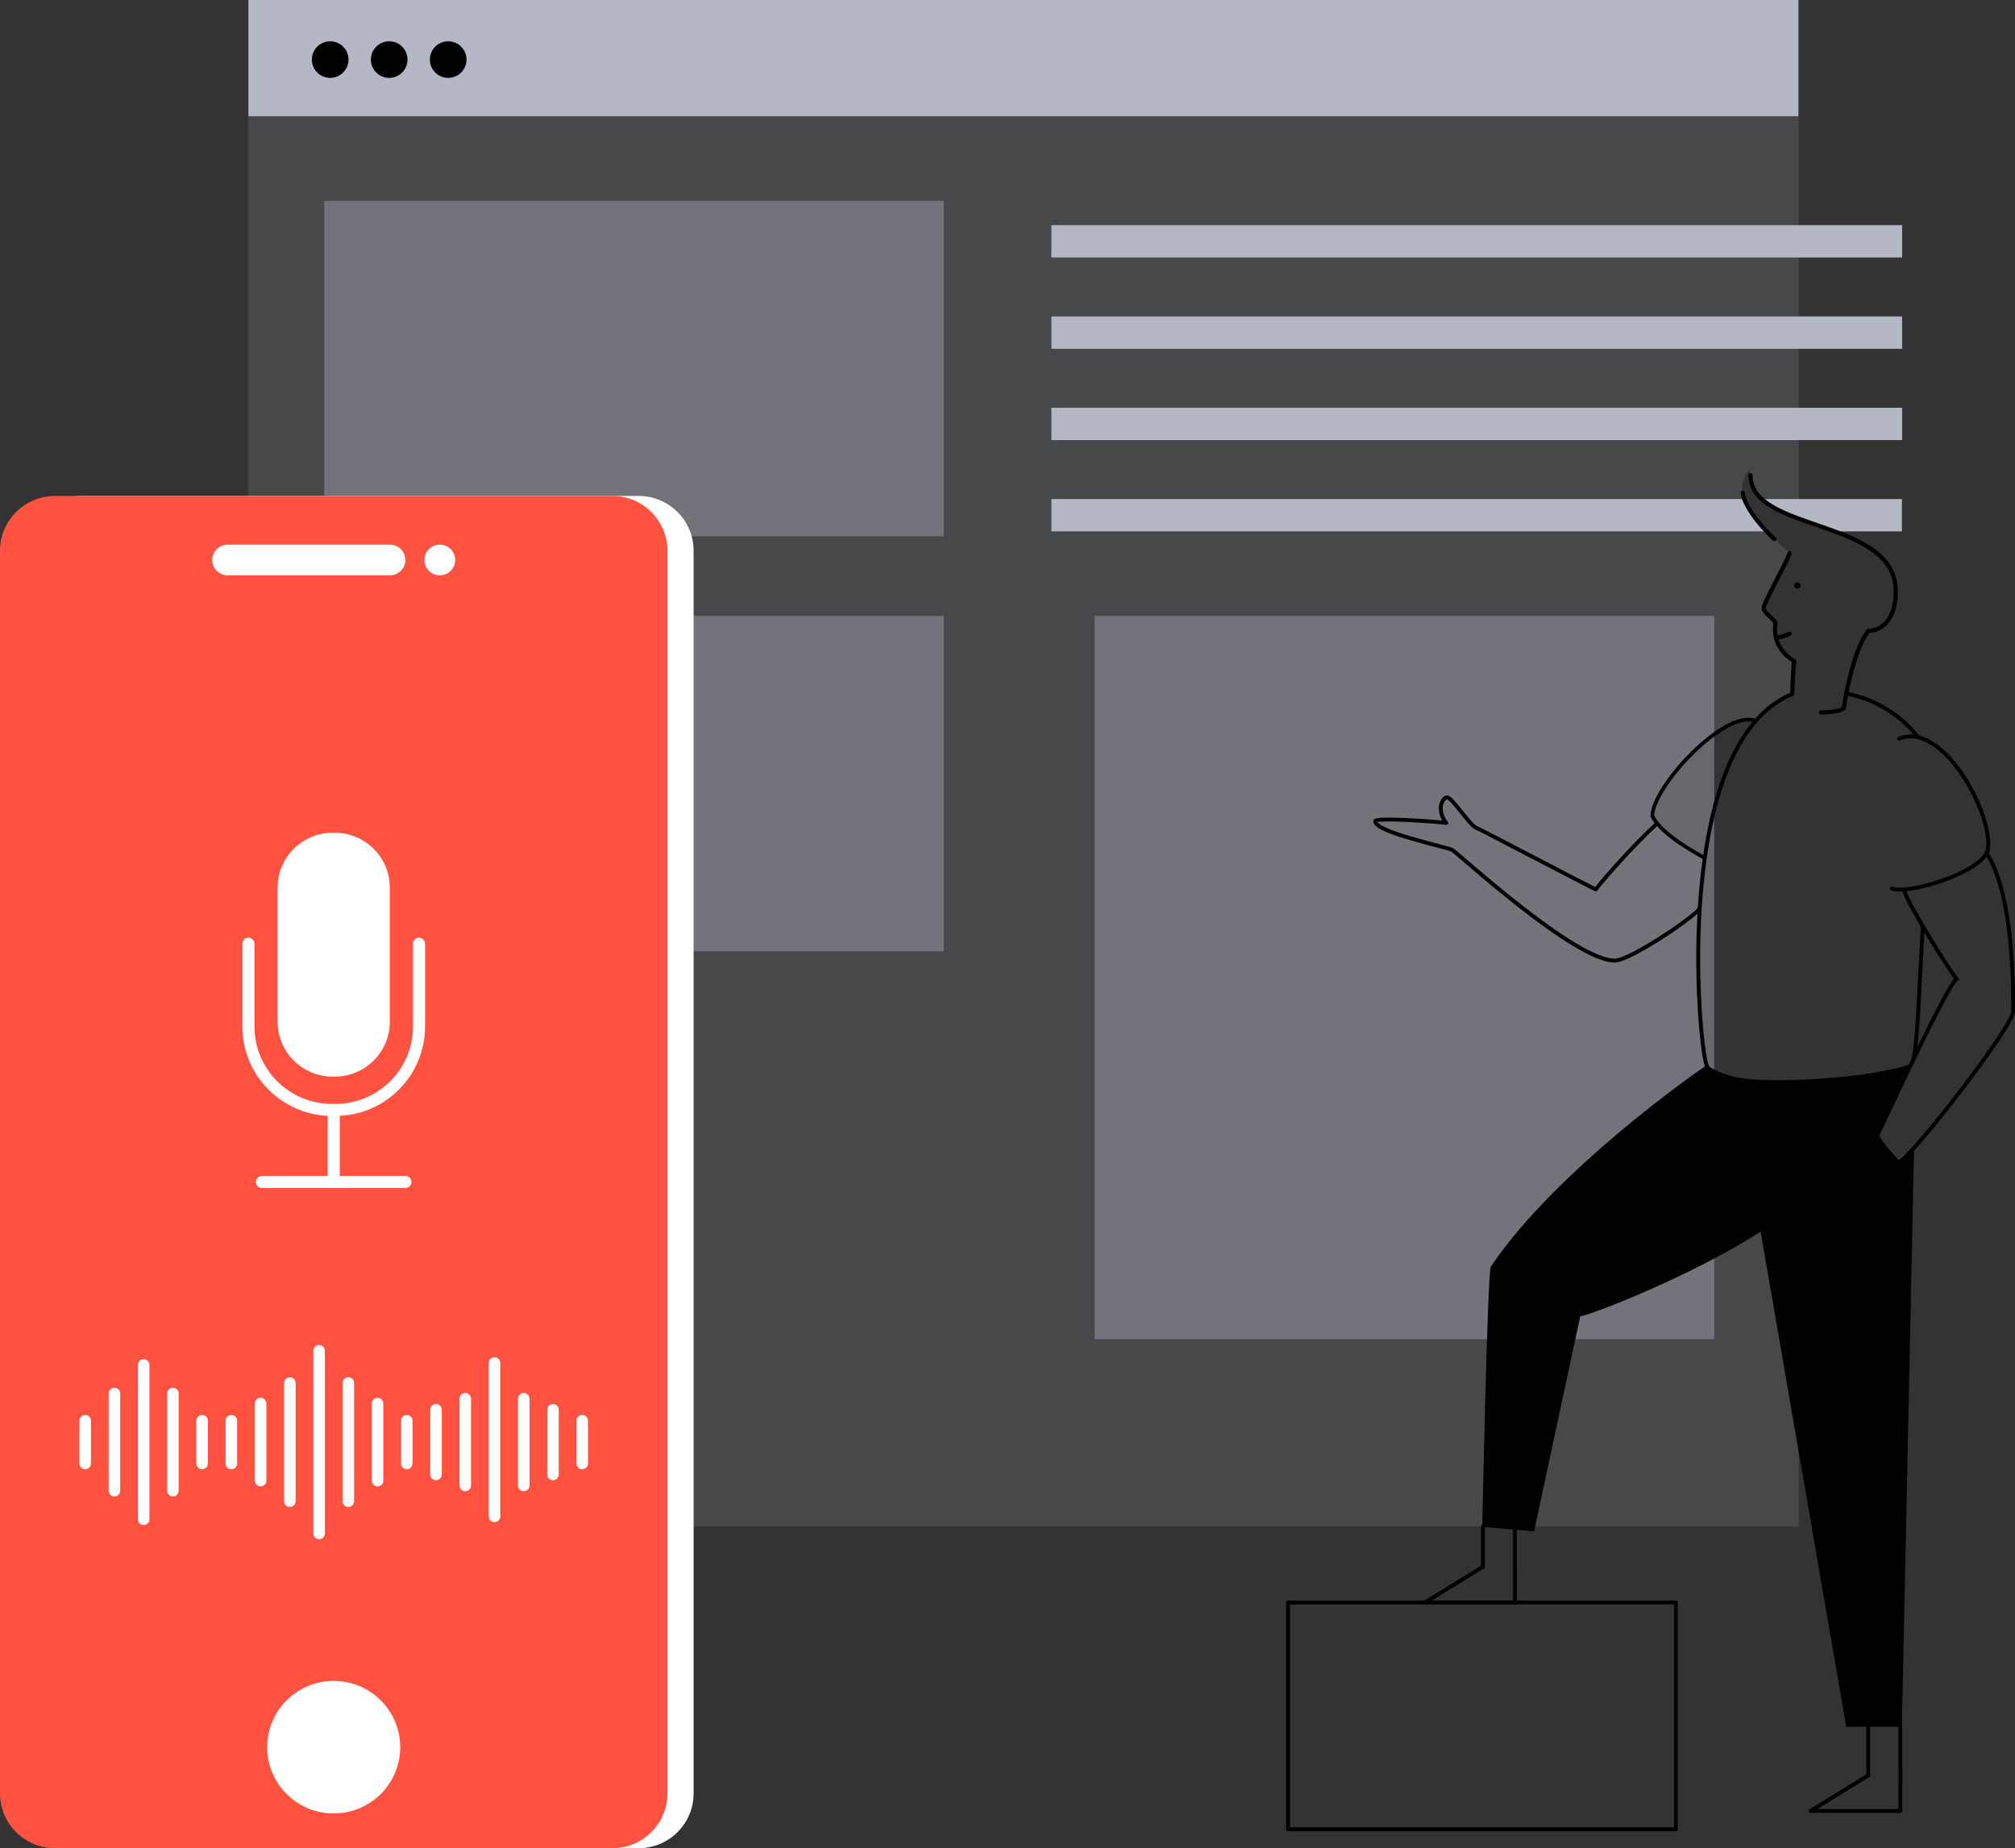
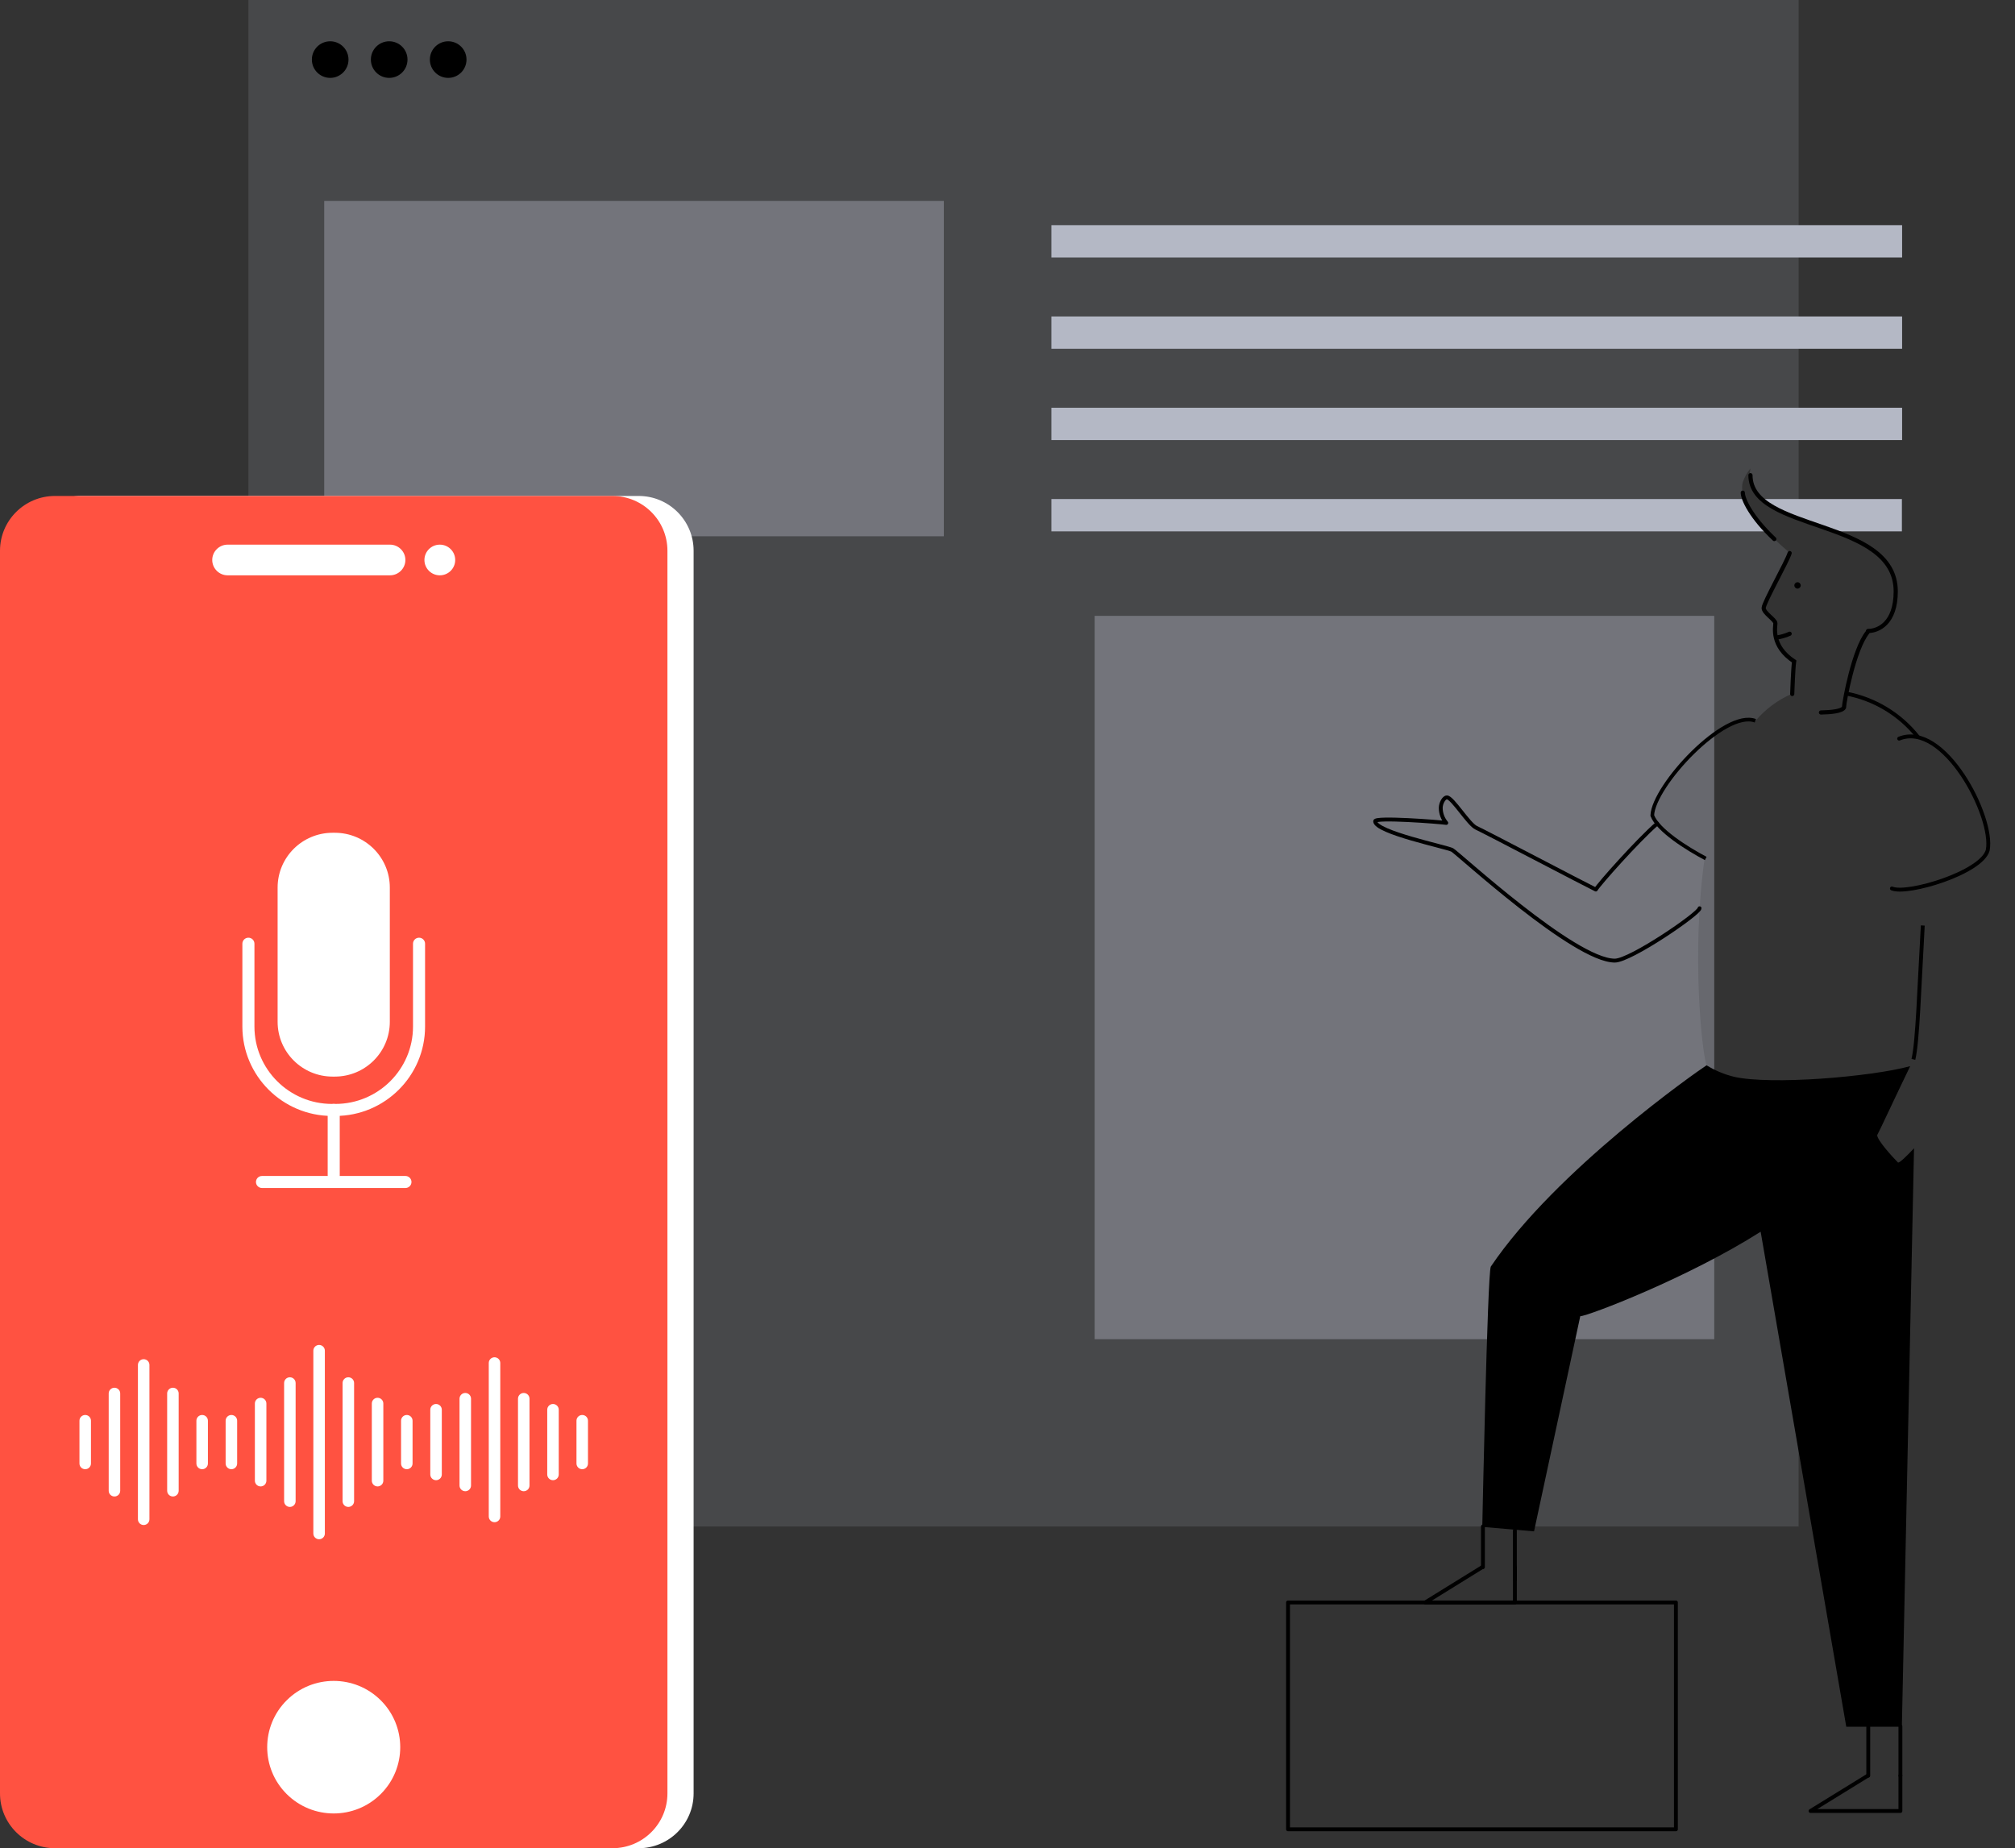
<svg xmlns="http://www.w3.org/2000/svg" width="520" height="477" viewBox="0 0 520 477" fill="none">
  <rect x="0" y="0" width="520" height="477" fill="#333333" stroke="none" />
  <g clip-path="url(#clip0_4014_688)">
    <path d="M440.409 274.885C439.2 271.809 436.452 245.776 439.919 221.391C435.027 218.81 427.771 214.196 426.342 210.461C426.727 202.772 445.031 183 452.946 186.02L453.001 186.075C455.565 183.031 458.802 180.625 462.456 179.045L463.006 170.587L461.577 169.433L459.76 167.624L458.496 165.153L458.221 163.504V160.594L457.507 159.713L455.473 157.626L454.983 156.637L456.687 153.232L460.48 146.037L462.019 142.796C462.019 142.796 447.782 131.372 449.761 124.398C450.22 123.124 450.889 121.936 451.74 120.883C451.63 121.872 449.816 127.419 460.479 132.582C460.969 132.746 462.348 133.186 464.162 133.735V0H64.102V365.457C71.302 354.362 78.723 343.982 78.723 325.583C78.723 319.267 77.899 312.292 77.899 309.545C77.899 299.769 87.903 293.453 94.994 293.453C97.415 293.411 99.813 293.942 101.99 295.001C104.168 296.061 106.065 297.619 107.526 299.549C106.072 299.849 104.781 300.678 103.903 301.874C103.026 303.071 102.623 304.55 102.773 306.026C102.924 307.502 103.617 308.869 104.718 309.865C105.819 310.86 107.251 311.411 108.735 311.413C109.824 311.415 110.892 311.11 111.814 310.531C111.923 311.387 111.978 312.25 111.978 313.113C111.978 322.504 106.426 341.837 106.426 343.595C106.426 345.353 107.526 347.33 109.339 347.33C117.419 347.33 124.675 327.887 131.381 327.887C138.087 327.887 139.572 333.379 139.572 337.554C139.572 366.937 113.077 380.446 105.107 392.751C104.942 393.025 104.667 393.41 104.338 393.96H464.155V279.503C452.777 280.052 442.113 279.173 440.409 274.885Z" fill="#B4B8C5" fill-opacity="0.16" />
    <path d="M442.386 158.947H282.486V345.63H442.386V158.947Z" fill="#B4B8C5" fill-opacity="0.4" />
    <path d="M450.357 128.793H271.328V137.142H456.184C453.875 134.615 451.456 131.594 450.357 128.793Z" fill="#B4B8C5" />
    <path d="M454.809 128.793C456.54 130.355 458.506 131.634 460.635 132.583C461.899 132.968 469.375 135.274 474.102 137.142H490.813V128.793H454.809Z" fill="#B4B8C5" />
-     <path d="M464.1 0H64.102V29.988H464.1V0Z" fill="#B4B8C5" />
    <path d="M85.209 20.101C87.82 20.101 89.936 17.986 89.936 15.378C89.936 12.769 87.82 10.655 85.209 10.655C82.599 10.655 80.482 12.769 80.482 15.378C80.482 17.986 82.599 20.101 85.209 20.101Z" fill="black" />
    <path d="M100.436 20.101C103.047 20.101 105.163 17.986 105.163 15.378C105.163 12.769 103.047 10.655 100.436 10.655C97.825 10.655 95.709 12.769 95.709 15.378C95.709 17.986 97.825 20.101 100.436 20.101Z" fill="black" />
    <path d="M115.661 20.101C118.271 20.101 120.387 17.986 120.387 15.378C120.387 12.769 118.271 10.655 115.661 10.655C113.05 10.655 110.934 12.769 110.934 15.378C110.934 17.986 113.05 20.101 115.661 20.101Z" fill="black" />
    <path d="M243.57 51.847H83.67V138.405H243.57V51.847Z" fill="#B4B8C5" fill-opacity="0.4" />
-     <path d="M243.57 158.947H83.67V245.505H243.57V158.947Z" fill="#B4B8C5" fill-opacity="0.4" />
    <path d="M490.868 58.109H271.328V66.457H490.868V58.109Z" fill="#B4B8C5" />
    <path d="M490.868 81.67H271.328V90.019H490.868V81.67Z" fill="#B4B8C5" />
    <path d="M490.868 105.232H271.328V113.58H490.868V105.232Z" fill="#B4B8C5" />
    <path d="M81.031 476.51L42.392 476.126L28.867 426.53H93.674L81.031 476.51Z" stroke="black" stroke-miterlimit="10" stroke-linecap="round" stroke-linejoin="round" />
    <path d="M56.681 426.256C55.252 424.004 50.69 414.832 50.69 406.485C50.49 394.413 53.71 382.531 59.979 372.21C47.116 320.308 27.768 293.505 24.91 294.769C20.017 296.91 18.588 338.817 27.328 382.096C27.548 382.096 27.714 382.042 27.933 382.042C28.533 382.04 29.127 382.157 29.681 382.386C30.235 382.614 30.738 382.95 31.162 383.374C31.586 383.797 31.922 384.3 32.151 384.854C32.38 385.408 32.497 386.001 32.495 386.6C32.509 387.326 32.341 388.043 32.005 388.687C32.858 389.113 33.557 389.795 34.003 390.637C34.449 391.479 34.62 392.439 34.493 393.383C34.366 394.328 33.946 395.208 33.293 395.903C32.64 396.597 31.786 397.07 30.851 397.255C33.376 407.158 36.605 416.868 40.516 426.311H64.706C60.199 426.311 56.681 426.256 56.681 426.256Z" fill="black" />
    <path d="M131.382 327.889C124.619 327.889 117.366 347.332 109.34 347.332C107.58 347.332 106.427 345.409 106.427 343.597C106.427 341.839 111.979 322.506 111.979 313.114C111.977 312.251 111.922 311.389 111.814 310.533C110.889 311.104 109.824 311.409 108.736 311.414C107.252 311.412 105.822 310.86 104.721 309.865C103.621 308.87 102.929 307.503 102.779 306.028C102.628 304.553 103.03 303.074 103.907 301.878C104.784 300.682 106.074 299.853 107.526 299.551C106.065 297.621 104.169 296.062 101.991 295.002C99.813 293.943 97.415 293.411 94.993 293.452C87.902 293.452 77.899 299.769 77.899 309.545C77.899 312.287 78.723 319.266 78.723 325.583C78.723 361.392 50.635 366.775 50.635 406.43C50.635 414.778 55.252 423.95 56.626 426.201C56.626 426.201 80.148 426.476 82.402 426.476C84.656 426.476 102.96 395.939 105.049 392.698C113.019 380.395 139.513 366.884 139.513 337.501C139.517 333.382 138.033 327.889 131.382 327.889Z" stroke="black" stroke-miterlimit="10" stroke-linecap="round" stroke-linejoin="round" />
    <path d="M494.991 190.255C490.365 184.38 483.765 180.379 476.412 178.994" stroke="black" stroke-miterlimit="10" />
    <path d="M493.781 273.406C494.881 268.737 495.265 255.281 496.2 238.859" stroke="black" stroke-miterlimit="10" />
-     <path d="M462.505 179.104C431.394 192.065 438.265 269.451 440.408 274.889C444.035 284.116 488.945 277.526 492.957 275.054" stroke="black" stroke-miterlimit="10" />
    <path d="M481.963 163.175C478.39 167.569 475.917 181.081 475.862 182.618C475.312 183.551 472.619 183.826 469.926 183.881" stroke="black" stroke-width="1.075" stroke-miterlimit="10" stroke-linecap="round" />
    <path d="M427.656 212.553C422.602 216.945 412.65 228.149 411.822 229.578C409.293 228.369 382.964 214.529 380.985 213.65C379.007 212.77 374.829 205.796 373.399 205.796C372.575 205.796 371.805 207.388 371.805 208.487C371.805 209.915 372.311 211.296 373.234 212.386C371.365 212.112 354.875 210.849 354.875 211.947C354.875 214.802 373.344 218.592 374.771 219.361C376.198 220.13 406.273 247.922 416.722 247.922C420.789 247.922 438.599 235.729 438.599 234.408" stroke="black" stroke-miterlimit="10" stroke-linecap="round" stroke-linejoin="round" />
    <path d="M490.429 458.276V467.393H467.232L482.019 458.276" stroke="black" stroke-miterlimit="10" stroke-linecap="round" stroke-linejoin="round" />
    <path d="M490.43 458.277V445.534" stroke="black" stroke-miterlimit="10" stroke-linecap="round" stroke-linejoin="round" />
    <path d="M482.129 458.277V445.534" stroke="black" stroke-miterlimit="10" stroke-linecap="round" stroke-linejoin="round" />
    <path d="M390.939 404.452V413.569H367.797L382.528 404.452" stroke="black" stroke-miterlimit="10" stroke-linecap="round" stroke-linejoin="round" />
    <path d="M390.938 407.748V395.005" stroke="black" stroke-miterlimit="10" stroke-linecap="round" stroke-linejoin="round" />
    <path d="M382.693 404.452V393.961" stroke="black" stroke-miterlimit="10" stroke-linecap="round" stroke-linejoin="round" />
    <path d="M432.492 413.568H332.396V472.116H432.492V413.568Z" stroke="black" stroke-miterlimit="10" stroke-linecap="round" stroke-linejoin="round" />
-     <path d="M491.474 229.852C491.964 232.873 503.513 251.052 504.887 252.645C501.974 255.171 485.758 290.596 484.494 292.903C484.494 294.221 488.452 298.56 489.885 299.988C492.303 299.988 519.512 265.002 519.512 261.048C519.512 257.094 519.952 231.278 512.641 220.13" stroke="black" stroke-miterlimit="10" stroke-linecap="round" />
    <path d="M488.23 229.302C492.188 231.005 511.427 225.238 512.966 219.411C514.614 210.789 501.643 185.963 490.099 190.632" stroke="black" stroke-miterlimit="10" stroke-linecap="round" />
    <path d="M489.824 300.044C488.395 298.616 484.433 294.277 484.433 292.959C485.038 291.915 488.776 283.787 492.953 275.164C482.619 277.965 456.894 280.053 447.495 277.906C444.991 277.292 442.599 276.291 440.404 274.94C437.93 276.532 401.542 301.962 384.722 326.897C383.84 328.874 382.523 394.068 382.523 394.068L395.881 395.222L407.809 339.696C409.732 339.696 435.732 329.755 454.362 317.891L476.459 445.642H490.806L493.942 296.362C491.857 298.56 490.319 300.044 489.824 300.044Z" fill="black" />
    <path d="M451.732 122.643C451.732 137.472 489.22 133.627 489.22 152.63C489.22 160.869 484.712 162.846 482.075 162.846" stroke="black" stroke-width="1.075" stroke-miterlimit="10" stroke-linecap="round" />
    <path d="M449.752 127.146C449.752 128.795 451.84 133.408 457.887 139.119" stroke="black" stroke-width="1.075" stroke-miterlimit="10" stroke-linecap="round" />
    <path d="M461.844 142.744C461.185 144.941 455.139 155.596 455.139 156.914C455.139 158.233 458.162 159.935 458.162 160.869C458.162 161.802 456.953 166.691 463 170.7C462.725 172.512 462.51 179.103 462.51 179.103" stroke="black" stroke-width="1.075" stroke-miterlimit="10" stroke-linecap="round" />
    <path d="M463.879 151.916C464.334 151.916 464.703 151.547 464.703 151.093C464.703 150.638 464.334 150.269 463.879 150.269C463.424 150.269 463.055 150.638 463.055 151.093C463.055 151.547 463.424 151.916 463.879 151.916Z" fill="black" />
    <path d="M461.845 163.56C460.745 164.055 459.579 164.388 458.383 164.549" stroke="black" stroke-width="1.075" stroke-miterlimit="10" stroke-linecap="round" />
    <path d="M452.995 186.024C445.08 183.003 426.72 202.775 426.391 210.465C427.82 214.255 435.296 218.978 440.187 221.559" stroke="black" stroke-width="0.95" stroke-miterlimit="10" />
  </g>
  <g clip-path="url(#clip1_4014_688)">
    <path d="M164.803 128H20.95C13.111 128 6.756 134.332 6.756 142.144V462.856C6.756 470.668 13.111 477 20.95 477H164.803C172.642 477 178.997 470.668 178.997 462.856V142.144C178.997 134.332 172.642 128 164.803 128Z" fill="white" />
    <path d="M158.047 128H14.194C6.355 128 0 134.332 0 142.144V462.856C0 470.668 6.355 477 14.194 477H158.047C165.886 477 172.241 470.668 172.241 462.856V142.144C172.241 134.332 165.886 128 158.047 128Z" fill="#FF5241" />
    <path d="M98.26 463.02C104.964 456.34 104.964 445.509 98.26 438.829C91.556 432.149 80.687 432.149 73.983 438.829C67.278 445.509 67.278 456.34 73.983 463.02C80.687 469.7 91.556 469.7 98.26 463.02Z" fill="white" />
    <path d="M100.643 148.482H58.743C56.559 148.482 54.772 146.701 54.772 144.524C54.772 142.347 56.559 140.566 58.743 140.566H100.643C102.828 140.566 104.615 142.347 104.615 144.524C104.615 146.701 102.828 148.482 100.643 148.482Z" fill="white" />
    <path d="M113.501 148.482C115.695 148.482 117.473 146.71 117.473 144.524C117.473 142.338 115.695 140.566 113.501 140.566C111.308 140.566 109.529 142.338 109.529 144.524C109.529 146.71 111.308 148.482 113.501 148.482Z" fill="white" />
    <path d="M86.404 214.926H85.839C78 214.926 71.644 221.258 71.644 229.07V263.711C71.644 271.523 78 277.855 85.839 277.855H86.404C94.243 277.855 100.599 271.523 100.599 263.711V229.07C100.599 221.258 94.243 214.926 86.404 214.926Z" fill="white" />
    <path d="M86.552 288.011H85.691C72.93 288.011 62.549 277.666 62.549 264.949V243.559C62.549 242.703 63.245 242.008 64.105 242.008C64.966 242.008 65.662 242.703 65.662 243.559V264.949C65.662 275.954 74.648 284.909 85.691 284.909H86.552C97.597 284.909 106.583 275.954 106.583 264.949V243.559C106.583 242.703 107.278 242.008 108.139 242.008C109 242.008 109.696 242.703 109.696 243.559V264.949C109.696 277.664 99.314 288.011 86.552 288.011Z" fill="white" />
    <path d="M86.121 304.903C85.262 304.903 84.564 304.21 84.564 303.352V286.46C84.564 285.604 85.26 284.909 86.121 284.909C86.982 284.909 87.677 285.604 87.677 286.46V303.352C87.677 304.207 86.982 304.903 86.121 304.903Z" fill="white" />
    <path d="M104.632 306.606H67.611C66.752 306.606 66.055 305.913 66.055 305.055C66.055 304.198 66.75 303.504 67.611 303.504H104.632C105.49 303.504 106.188 304.198 106.188 305.055C106.188 305.913 105.492 306.606 104.632 306.606Z" fill="white" />
    <path d="M21.989 379.185C21.169 379.185 20.504 378.522 20.504 377.705V366.667C20.504 365.85 21.169 365.188 21.989 365.188C22.809 365.188 23.474 365.85 23.474 366.667V377.705C23.474 378.522 22.809 379.185 21.989 379.185Z" fill="white" />
    <path d="M29.536 386.222C28.716 386.222 28.051 385.56 28.051 384.742V359.634C28.051 358.817 28.716 358.154 29.536 358.154C30.356 358.154 31.021 358.817 31.021 359.634V384.742C31.021 385.56 30.356 386.222 29.536 386.222Z" fill="white" />
    <path d="M37.079 393.587C36.259 393.587 35.594 392.924 35.594 392.107V352.269C35.594 351.452 36.259 350.79 37.079 350.79C37.899 350.79 38.564 351.452 38.564 352.269V392.107C38.564 392.924 37.899 393.587 37.079 393.587Z" fill="white" />
    <path d="M44.624 386.222C43.804 386.222 43.139 385.56 43.139 384.742V359.634C43.139 358.817 43.804 358.154 44.624 358.154C45.444 358.154 46.109 358.817 46.109 359.634V384.742C46.109 385.56 45.444 386.222 44.624 386.222Z" fill="white" />
    <path d="M52.169 379.185C51.349 379.185 50.684 378.522 50.684 377.705V366.667C50.684 365.85 51.349 365.188 52.169 365.188C52.989 365.188 53.654 365.85 53.654 366.667V377.705C53.654 378.522 52.989 379.185 52.169 379.185Z" fill="white" />
    <path d="M59.714 379.185C58.894 379.185 58.228 378.522 58.228 377.705V366.667C58.228 365.85 58.894 365.188 59.714 365.188C60.534 365.188 61.199 365.85 61.199 366.667V377.705C61.199 378.522 60.534 379.185 59.714 379.185Z" fill="white" />
    <path d="M67.26 383.626C66.44 383.626 65.775 382.964 65.775 382.147V362.228C65.775 361.411 66.44 360.748 67.26 360.748C68.081 360.748 68.746 361.411 68.746 362.228V382.147C68.746 382.964 68.081 383.626 67.26 383.626Z" fill="white" />
    <path d="M74.803 388.917C73.983 388.917 73.318 388.255 73.318 387.438V356.936C73.318 356.119 73.983 355.457 74.803 355.457C75.624 355.457 76.289 356.119 76.289 356.936V387.438C76.289 388.255 75.624 388.917 74.803 388.917Z" fill="white" />
    <path d="M82.348 397.26C81.528 397.26 80.863 396.597 80.863 395.78V348.594C80.863 347.777 81.528 347.114 82.348 347.114C83.168 347.114 83.834 347.777 83.834 348.594V395.78C83.834 396.597 83.168 397.26 82.348 397.26Z" fill="white" />
    <path d="M127.618 392.863C126.798 392.863 126.133 392.2 126.133 391.383V351.771C126.133 350.954 126.798 350.292 127.618 350.292C128.438 350.292 129.103 350.954 129.103 351.771V391.383C129.103 392.2 128.438 392.863 127.618 392.863Z" fill="white" />
    <path d="M89.893 388.917C89.073 388.917 88.408 388.255 88.408 387.438V356.936C88.408 356.119 89.073 355.457 89.893 355.457C90.713 355.457 91.379 356.119 91.379 356.936V387.438C91.379 388.255 90.713 388.917 89.893 388.917Z" fill="white" />
    <path d="M97.438 383.626C96.618 383.626 95.953 382.964 95.953 382.147V362.228C95.953 361.411 96.618 360.748 97.438 360.748C98.258 360.748 98.923 361.411 98.923 362.228V382.147C98.923 382.964 98.258 383.626 97.438 383.626Z" fill="white" />
    <path d="M104.983 379.185C104.163 379.185 103.498 378.522 103.498 377.705V366.667C103.498 365.85 104.163 365.188 104.983 365.188C105.803 365.188 106.468 365.85 106.468 366.667V377.705C106.468 378.522 105.803 379.185 104.983 379.185Z" fill="white" />
    <path d="M112.528 382.02C111.708 382.02 111.043 381.358 111.043 380.54V363.831C111.043 363.014 111.708 362.352 112.528 362.352C113.348 362.352 114.013 363.014 114.013 363.831V380.54C114.013 381.358 113.348 382.02 112.528 382.02Z" fill="white" />
    <path d="M120.071 384.868C119.251 384.868 118.586 384.206 118.586 383.388V360.986C118.586 360.169 119.251 359.506 120.071 359.506C120.891 359.506 121.556 360.169 121.556 360.986V383.388C121.556 384.206 120.891 384.868 120.071 384.868Z" fill="white" />
    <path d="M135.161 384.868C134.341 384.868 133.676 384.206 133.676 383.388V360.986C133.676 360.169 134.341 359.506 135.161 359.506C135.981 359.506 136.646 360.169 136.646 360.986V383.388C136.646 384.206 135.981 384.868 135.161 384.868Z" fill="white" />
    <path d="M142.708 382.02C141.888 382.02 141.223 381.358 141.223 380.54V363.831C141.223 363.014 141.888 362.352 142.708 362.352C143.528 362.352 144.193 363.014 144.193 363.831V380.54C144.193 381.358 143.528 382.02 142.708 382.02Z" fill="white" />
    <path d="M150.253 379.185C149.433 379.185 148.768 378.522 148.768 377.705V366.667C148.768 365.85 149.433 365.188 150.253 365.188C151.073 365.188 151.738 365.85 151.738 366.667V377.705C151.738 378.522 151.073 379.185 150.253 379.185Z" fill="white" />
  </g>
  <defs>
    <clipPath id="clip0_4014_688">
      <rect width="499" height="477" fill="white" transform="translate(21)" />
    </clipPath>
    <clipPath id="clip1_4014_688">
      <rect width="179" height="349" fill="white" transform="translate(0 128)" />
    </clipPath>
  </defs>
</svg>